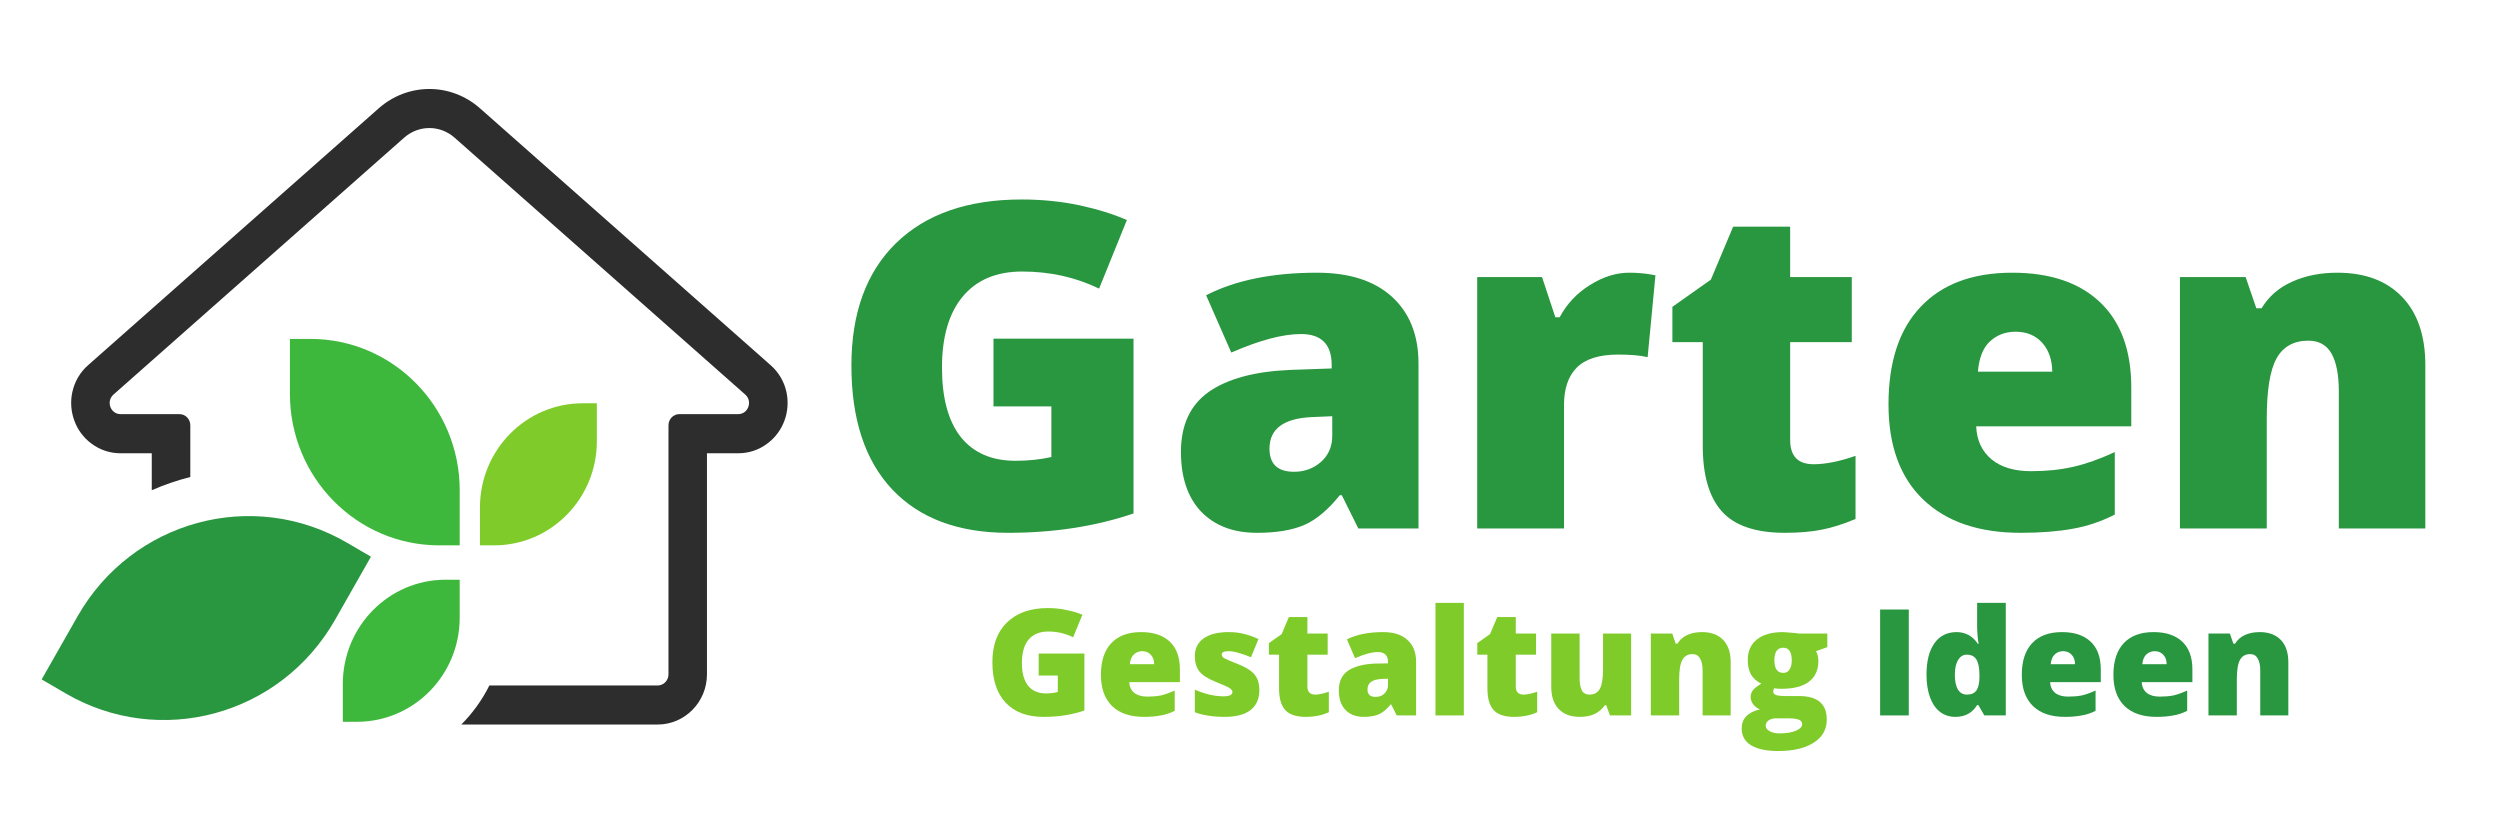
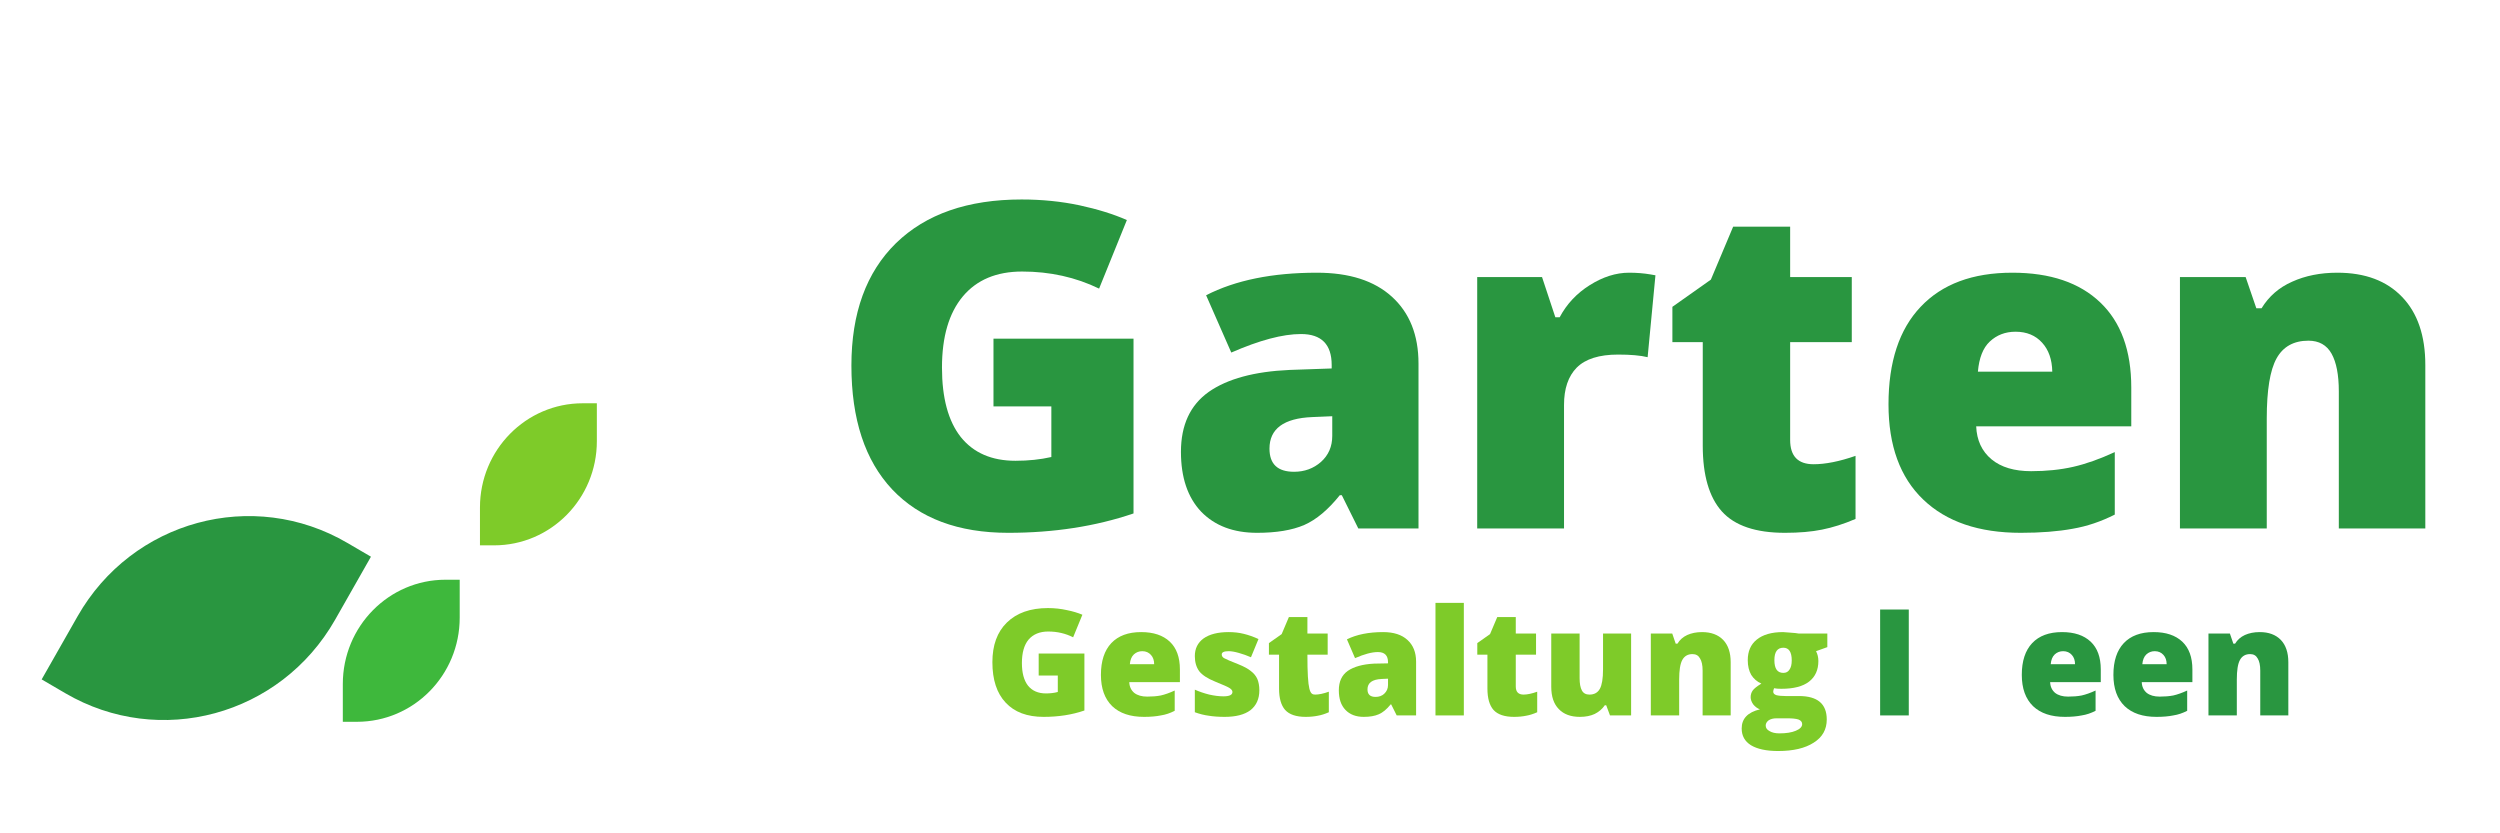
<svg xmlns="http://www.w3.org/2000/svg" width="180" zoomAndPan="magnify" viewBox="0 0 135 45" height="60" preserveAspectRatio="xMidYMid meet" version="1.0">
  <defs>
    <g />
    <clipPath id="6e6ddff1f3">
      <path d="M 3.836 4.805 L 42.531 4.805 L 42.531 39.125 L 3.836 39.125 Z M 3.836 4.805 " clip-rule="nonzero" />
    </clipPath>
    <clipPath id="7f104158b7">
      <path d="M 2.25 27 L 21 27 L 21 39 L 2.25 39 Z M 2.25 27 " clip-rule="nonzero" />
    </clipPath>
  </defs>
  <g clip-path="url(#6e6ddff1f3)">
-     <path fill="#2e2d2d" d="M 42.469 21.172 C 42.344 20.602 42.047 20.098 41.609 19.715 L 25.914 5.844 C 25.156 5.176 24.188 4.805 23.188 4.805 C 22.184 4.805 21.215 5.176 20.457 5.844 L 4.762 19.715 C 4.324 20.098 4.031 20.602 3.906 21.172 C 3.793 21.688 3.832 22.219 4.016 22.719 C 4.195 23.211 4.512 23.637 4.926 23.945 C 5.387 24.293 5.934 24.477 6.508 24.477 L 8.195 24.477 L 8.195 26.473 C 8.867 26.176 9.566 25.938 10.277 25.758 L 10.277 22.969 C 10.277 22.633 10.016 22.363 9.691 22.363 L 6.508 22.363 C 5.965 22.363 5.715 21.668 6.129 21.305 L 21.824 7.434 C 22.215 7.09 22.699 6.914 23.188 6.914 C 23.672 6.914 24.156 7.09 24.547 7.434 L 40.242 21.305 C 40.656 21.668 40.406 22.363 39.863 22.363 L 36.68 22.363 C 36.359 22.363 36.098 22.633 36.098 22.969 L 36.098 36.414 C 36.098 36.746 35.836 37.016 35.512 37.016 L 26.426 37.016 C 26.035 37.801 25.52 38.512 24.91 39.125 L 35.512 39.125 C 36.98 39.125 38.176 37.91 38.176 36.414 L 38.176 24.477 L 39.863 24.477 C 40.441 24.477 40.988 24.293 41.445 23.945 C 41.859 23.637 42.176 23.211 42.359 22.719 C 42.543 22.219 42.578 21.688 42.469 21.172 " fill-opacity="1" fill-rule="nonzero" />
-   </g>
+     </g>
  <path fill="#3eb83c" d="M 19.273 38.977 L 18.512 38.977 L 18.512 36.934 C 18.512 33.824 20.996 31.305 24.059 31.305 L 24.824 31.305 L 24.824 33.352 C 24.824 36.461 22.34 38.977 19.273 38.977 " fill-opacity="1" fill-rule="nonzero" />
  <g clip-path="url(#7f104158b7)">
    <path fill="#299640" d="M 3.52 37.43 L 2.25 36.688 L 4.191 33.277 C 7.137 28.105 13.66 26.332 18.762 29.32 L 20.031 30.062 L 18.094 33.469 C 15.145 38.645 8.621 40.418 3.52 37.43 " fill-opacity="1" fill-rule="nonzero" />
  </g>
  <path fill="#7ecb29" d="M 26.68 29.449 L 25.918 29.449 L 25.918 27.402 C 25.918 24.297 28.402 21.777 31.465 21.777 L 32.23 21.777 L 32.23 23.824 C 32.23 26.93 29.746 29.449 26.68 29.449 " fill-opacity="1" fill-rule="nonzero" />
-   <path fill="#3eb83c" d="M 23.715 29.449 L 24.824 29.449 L 24.824 26.477 C 24.824 21.961 21.215 18.301 16.762 18.301 L 15.656 18.301 L 15.656 21.273 C 15.656 25.789 19.266 29.449 23.715 29.449 " fill-opacity="1" fill-rule="nonzero" />
  <g fill="#299640" fill-opacity="1">
    <g transform="translate(44.726, 28.538)">
      <g>
        <path d="M 8.922 -10.25 L 16.484 -10.25 L 16.484 -0.812 C 14.43 -0.113 12.176 0.234 9.719 0.234 C 7.02 0.234 4.93 -0.547 3.453 -2.109 C 1.984 -3.672 1.25 -5.898 1.25 -8.797 C 1.25 -11.629 2.051 -13.832 3.656 -15.406 C 5.27 -16.977 7.531 -17.766 10.438 -17.766 C 11.539 -17.766 12.582 -17.66 13.562 -17.453 C 14.539 -17.242 15.395 -16.977 16.125 -16.656 L 14.625 -12.953 C 13.363 -13.566 11.977 -13.875 10.469 -13.875 C 9.082 -13.875 8.016 -13.426 7.266 -12.531 C 6.516 -11.633 6.141 -10.352 6.141 -8.688 C 6.141 -7.051 6.477 -5.801 7.156 -4.938 C 7.844 -4.082 8.828 -3.656 10.109 -3.656 C 10.805 -3.656 11.453 -3.723 12.047 -3.859 L 12.047 -6.594 L 8.922 -6.594 Z M 8.922 -10.25 " />
      </g>
    </g>
  </g>
  <g fill="#299640" fill-opacity="1">
    <g transform="translate(62.88, 28.538)">
      <g>
        <path d="M 10.469 0 L 9.578 -1.797 L 9.469 -1.797 C 8.844 -1.016 8.203 -0.477 7.547 -0.188 C 6.891 0.094 6.039 0.234 5 0.234 C 3.727 0.234 2.723 -0.145 1.984 -0.906 C 1.254 -1.676 0.891 -2.754 0.891 -4.141 C 0.891 -5.586 1.391 -6.664 2.391 -7.375 C 3.398 -8.082 4.859 -8.477 6.766 -8.562 L 9.031 -8.641 L 9.031 -8.828 C 9.031 -9.941 8.477 -10.5 7.375 -10.5 C 6.383 -10.5 5.129 -10.164 3.609 -9.5 L 2.25 -12.594 C 3.832 -13.406 5.828 -13.812 8.234 -13.812 C 9.984 -13.812 11.332 -13.379 12.281 -12.516 C 13.238 -11.648 13.719 -10.445 13.719 -8.906 L 13.719 0 Z M 7 -3.062 C 7.562 -3.062 8.047 -3.238 8.453 -3.594 C 8.859 -3.957 9.062 -4.426 9.062 -5 L 9.062 -6.062 L 7.984 -6.016 C 6.441 -5.953 5.672 -5.383 5.672 -4.312 C 5.672 -3.477 6.113 -3.062 7 -3.062 Z M 7 -3.062 " />
      </g>
    </g>
  </g>
  <g fill="#299640" fill-opacity="1">
    <g transform="translate(78.16, 28.538)">
      <g>
        <path d="M 9.812 -13.812 C 10.219 -13.812 10.602 -13.781 10.969 -13.719 L 11.234 -13.672 L 10.812 -9.25 C 10.426 -9.344 9.895 -9.391 9.219 -9.391 C 8.195 -9.391 7.453 -9.156 6.984 -8.688 C 6.523 -8.219 6.297 -7.547 6.297 -6.672 L 6.297 0 L 1.609 0 L 1.609 -13.578 L 5.109 -13.578 L 5.828 -11.406 L 6.062 -11.406 C 6.445 -12.125 6.988 -12.703 7.688 -13.141 C 8.395 -13.586 9.102 -13.812 9.812 -13.812 Z M 9.812 -13.812 " />
      </g>
    </g>
  </g>
  <g fill="#299640" fill-opacity="1">
    <g transform="translate(89.668, 28.538)">
      <g>
        <path d="M 8.266 -3.469 C 8.898 -3.469 9.656 -3.617 10.531 -3.922 L 10.531 -0.516 C 9.895 -0.242 9.289 -0.051 8.719 0.062 C 8.156 0.176 7.488 0.234 6.719 0.234 C 5.145 0.234 4.008 -0.148 3.312 -0.922 C 2.625 -1.691 2.281 -2.875 2.281 -4.469 L 2.281 -10.062 L 0.641 -10.062 L 0.641 -11.969 L 2.719 -13.438 L 3.922 -16.297 L 7 -16.297 L 7 -13.578 L 10.328 -13.578 L 10.328 -10.062 L 7 -10.062 L 7 -4.781 C 7 -3.906 7.422 -3.469 8.266 -3.469 Z M 8.266 -3.469 " />
      </g>
    </g>
  </g>
  <g fill="#299640" fill-opacity="1">
    <g transform="translate(100.948, 28.538)">
      <g>
        <path d="M 8.172 0.234 C 5.91 0.234 4.156 -0.363 2.906 -1.562 C 1.656 -2.758 1.031 -4.473 1.031 -6.703 C 1.031 -8.992 1.609 -10.75 2.766 -11.969 C 3.922 -13.195 5.57 -13.812 7.719 -13.812 C 9.77 -13.812 11.352 -13.273 12.469 -12.203 C 13.582 -11.141 14.141 -9.609 14.141 -7.609 L 14.141 -5.516 L 5.766 -5.516 C 5.797 -4.766 6.07 -4.172 6.594 -3.734 C 7.113 -3.305 7.828 -3.094 8.734 -3.094 C 9.555 -3.094 10.312 -3.172 11 -3.328 C 11.688 -3.484 12.438 -3.75 13.25 -4.125 L 13.25 -0.75 C 12.508 -0.375 11.75 -0.117 10.969 0.016 C 10.188 0.16 9.254 0.234 8.172 0.234 Z M 7.891 -10.625 C 7.336 -10.625 6.875 -10.445 6.5 -10.094 C 6.133 -9.75 5.922 -9.207 5.859 -8.469 L 9.875 -8.469 C 9.863 -9.125 9.68 -9.645 9.328 -10.031 C 8.973 -10.426 8.492 -10.625 7.891 -10.625 Z M 7.891 -10.625 " />
      </g>
    </g>
  </g>
  <g fill="#299640" fill-opacity="1">
    <g transform="translate(116.108, 28.538)">
      <g>
        <path d="M 10.188 0 L 10.188 -7.406 C 10.188 -8.301 10.055 -8.977 9.797 -9.438 C 9.535 -9.906 9.117 -10.141 8.547 -10.141 C 7.754 -10.141 7.18 -9.82 6.828 -9.188 C 6.473 -8.551 6.297 -7.469 6.297 -5.938 L 6.297 0 L 1.609 0 L 1.609 -13.578 L 5.156 -13.578 L 5.734 -11.891 L 6.016 -11.891 C 6.41 -12.535 6.961 -13.016 7.672 -13.328 C 8.379 -13.648 9.191 -13.812 10.109 -13.812 C 11.609 -13.812 12.773 -13.375 13.609 -12.5 C 14.441 -11.633 14.859 -10.41 14.859 -8.828 L 14.859 0 Z M 10.188 0 " />
      </g>
    </g>
  </g>
  <g fill="#299640" fill-opacity="1">
    <g transform="translate(132.545, 28.538)">
      <g />
    </g>
  </g>
  <g fill="#7ecb29" fill-opacity="1">
    <g transform="translate(53.183, 38.633)">
      <g>
        <path d="M 2.906 -3.344 L 5.375 -3.344 L 5.375 -0.266 C 4.707 -0.035 3.973 0.078 3.172 0.078 C 2.285 0.078 1.602 -0.176 1.125 -0.688 C 0.645 -1.195 0.406 -1.926 0.406 -2.875 C 0.406 -3.789 0.664 -4.504 1.188 -5.016 C 1.719 -5.535 2.457 -5.797 3.406 -5.797 C 3.77 -5.797 4.109 -5.758 4.422 -5.688 C 4.742 -5.625 5.023 -5.539 5.266 -5.438 L 4.766 -4.219 C 4.359 -4.426 3.91 -4.531 3.422 -4.531 C 2.961 -4.531 2.609 -4.383 2.359 -4.094 C 2.117 -3.801 2 -3.379 2 -2.828 C 2 -2.297 2.109 -1.891 2.328 -1.609 C 2.555 -1.328 2.879 -1.188 3.297 -1.188 C 3.523 -1.188 3.738 -1.211 3.938 -1.266 L 3.938 -2.156 L 2.906 -2.156 Z M 2.906 -3.344 " />
      </g>
    </g>
    <g transform="translate(59.106, 38.633)">
      <g>
        <path d="M 2.672 0.078 C 1.93 0.078 1.359 -0.113 0.953 -0.5 C 0.547 -0.895 0.344 -1.457 0.344 -2.188 C 0.344 -2.938 0.531 -3.508 0.906 -3.906 C 1.281 -4.301 1.816 -4.5 2.516 -4.5 C 3.18 -4.5 3.695 -4.328 4.062 -3.984 C 4.426 -3.641 4.609 -3.141 4.609 -2.484 L 4.609 -1.797 L 1.875 -1.797 C 1.883 -1.555 1.973 -1.363 2.141 -1.219 C 2.316 -1.082 2.551 -1.016 2.844 -1.016 C 3.113 -1.016 3.359 -1.035 3.578 -1.078 C 3.805 -1.129 4.055 -1.219 4.328 -1.344 L 4.328 -0.25 C 4.086 -0.125 3.836 -0.039 3.578 0 C 3.328 0.051 3.023 0.078 2.672 0.078 Z M 2.578 -3.469 C 2.398 -3.469 2.25 -3.41 2.125 -3.297 C 2 -3.18 1.926 -3.004 1.906 -2.766 L 3.219 -2.766 C 3.219 -2.973 3.16 -3.141 3.047 -3.266 C 2.93 -3.398 2.773 -3.469 2.578 -3.469 Z M 2.578 -3.469 " />
      </g>
    </g>
    <g transform="translate(64.052, 38.633)">
      <g>
        <path d="M 3.953 -1.359 C 3.953 -0.891 3.789 -0.531 3.469 -0.281 C 3.145 -0.039 2.68 0.078 2.078 0.078 C 1.742 0.078 1.457 0.055 1.219 0.016 C 0.977 -0.016 0.727 -0.078 0.469 -0.172 L 0.469 -1.391 C 0.707 -1.285 0.969 -1.195 1.25 -1.125 C 1.531 -1.062 1.785 -1.031 2.016 -1.031 C 2.336 -1.031 2.5 -1.109 2.5 -1.266 C 2.5 -1.336 2.453 -1.406 2.359 -1.469 C 2.273 -1.531 2.008 -1.648 1.562 -1.828 C 1.156 -1.992 0.867 -2.18 0.703 -2.391 C 0.547 -2.609 0.469 -2.879 0.469 -3.203 C 0.469 -3.609 0.625 -3.926 0.938 -4.156 C 1.258 -4.383 1.711 -4.5 2.297 -4.5 C 2.586 -4.5 2.859 -4.469 3.109 -4.406 C 3.367 -4.344 3.633 -4.25 3.906 -4.125 L 3.5 -3.141 C 3.289 -3.234 3.07 -3.312 2.844 -3.375 C 2.625 -3.438 2.441 -3.469 2.297 -3.469 C 2.047 -3.469 1.922 -3.41 1.922 -3.297 C 1.922 -3.211 1.961 -3.145 2.047 -3.094 C 2.141 -3.039 2.395 -2.93 2.812 -2.766 C 3.125 -2.641 3.352 -2.516 3.5 -2.391 C 3.656 -2.273 3.77 -2.133 3.844 -1.969 C 3.914 -1.801 3.953 -1.598 3.953 -1.359 Z M 3.953 -1.359 " />
      </g>
    </g>
    <g transform="translate(68.319, 38.633)">
      <g>
-         <path d="M 2.703 -1.125 C 2.898 -1.125 3.145 -1.176 3.438 -1.281 L 3.438 -0.172 C 3.227 -0.078 3.031 -0.016 2.844 0.016 C 2.656 0.055 2.438 0.078 2.188 0.078 C 1.676 0.078 1.305 -0.047 1.078 -0.297 C 0.859 -0.547 0.75 -0.93 0.75 -1.453 L 0.75 -3.281 L 0.203 -3.281 L 0.203 -3.906 L 0.891 -4.391 L 1.281 -5.312 L 2.281 -5.312 L 2.281 -4.422 L 3.375 -4.422 L 3.375 -3.281 L 2.281 -3.281 L 2.281 -1.562 C 2.281 -1.27 2.422 -1.125 2.703 -1.125 Z M 2.703 -1.125 " />
+         <path d="M 2.703 -1.125 C 2.898 -1.125 3.145 -1.176 3.438 -1.281 L 3.438 -0.172 C 3.227 -0.078 3.031 -0.016 2.844 0.016 C 2.656 0.055 2.438 0.078 2.188 0.078 C 1.676 0.078 1.305 -0.047 1.078 -0.297 C 0.859 -0.547 0.75 -0.93 0.75 -1.453 L 0.75 -3.281 L 0.203 -3.281 L 0.203 -3.906 L 0.891 -4.391 L 1.281 -5.312 L 2.281 -5.312 L 2.281 -4.422 L 3.375 -4.422 L 3.375 -3.281 L 2.281 -3.281 C 2.281 -1.27 2.422 -1.125 2.703 -1.125 Z M 2.703 -1.125 " />
      </g>
    </g>
    <g transform="translate(72, 38.633)">
      <g>
        <path d="M 3.422 0 L 3.125 -0.594 L 3.094 -0.594 C 2.883 -0.332 2.672 -0.156 2.453 -0.062 C 2.242 0.031 1.973 0.078 1.641 0.078 C 1.223 0.078 0.895 -0.047 0.656 -0.297 C 0.414 -0.547 0.297 -0.898 0.297 -1.359 C 0.297 -1.828 0.457 -2.176 0.781 -2.406 C 1.113 -2.633 1.586 -2.766 2.203 -2.797 L 2.953 -2.812 L 2.953 -2.875 C 2.953 -3.238 2.77 -3.422 2.406 -3.422 C 2.082 -3.422 1.672 -3.312 1.172 -3.094 L 0.734 -4.109 C 1.254 -4.367 1.906 -4.5 2.688 -4.5 C 3.258 -4.5 3.695 -4.359 4 -4.078 C 4.312 -3.797 4.469 -3.406 4.469 -2.906 L 4.469 0 Z M 2.281 -1 C 2.469 -1 2.625 -1.055 2.75 -1.172 C 2.883 -1.297 2.953 -1.453 2.953 -1.641 L 2.953 -1.984 L 2.609 -1.969 C 2.098 -1.945 1.844 -1.758 1.844 -1.406 C 1.844 -1.133 1.988 -1 2.281 -1 Z M 2.281 -1 " />
      </g>
    </g>
    <g transform="translate(76.985, 38.633)">
      <g>
        <path d="M 2.062 0 L 0.531 0 L 0.531 -6.078 L 2.062 -6.078 Z M 2.062 0 " />
      </g>
    </g>
    <g transform="translate(79.571, 38.633)">
      <g>
        <path d="M 2.703 -1.125 C 2.898 -1.125 3.145 -1.176 3.438 -1.281 L 3.438 -0.172 C 3.227 -0.078 3.031 -0.016 2.844 0.016 C 2.656 0.055 2.438 0.078 2.188 0.078 C 1.676 0.078 1.305 -0.047 1.078 -0.297 C 0.859 -0.547 0.75 -0.93 0.75 -1.453 L 0.75 -3.281 L 0.203 -3.281 L 0.203 -3.906 L 0.891 -4.391 L 1.281 -5.312 L 2.281 -5.312 L 2.281 -4.422 L 3.375 -4.422 L 3.375 -3.281 L 2.281 -3.281 L 2.281 -1.562 C 2.281 -1.27 2.422 -1.125 2.703 -1.125 Z M 2.703 -1.125 " />
      </g>
    </g>
    <g transform="translate(83.252, 38.633)">
      <g>
        <path d="M 3.688 0 L 3.484 -0.547 L 3.406 -0.547 C 3.27 -0.348 3.086 -0.191 2.859 -0.078 C 2.641 0.023 2.375 0.078 2.062 0.078 C 1.57 0.078 1.191 -0.062 0.922 -0.344 C 0.648 -0.625 0.516 -1.023 0.516 -1.547 L 0.516 -4.422 L 2.047 -4.422 L 2.047 -2.016 C 2.047 -1.723 2.086 -1.5 2.172 -1.344 C 2.254 -1.195 2.391 -1.125 2.578 -1.125 C 2.836 -1.125 3.023 -1.227 3.141 -1.438 C 3.254 -1.645 3.312 -1.992 3.312 -2.484 L 3.312 -4.422 L 4.828 -4.422 L 4.828 0 Z M 3.688 0 " />
      </g>
    </g>
    <g transform="translate(88.613, 38.633)">
      <g>
        <path d="M 3.328 0 L 3.328 -2.422 C 3.328 -2.711 3.281 -2.93 3.188 -3.078 C 3.102 -3.234 2.969 -3.312 2.781 -3.312 C 2.531 -3.312 2.348 -3.207 2.234 -3 C 2.117 -2.789 2.062 -2.438 2.062 -1.938 L 2.062 0 L 0.531 0 L 0.531 -4.422 L 1.688 -4.422 L 1.875 -3.875 L 1.969 -3.875 C 2.094 -4.082 2.27 -4.238 2.5 -4.344 C 2.727 -4.445 2.992 -4.5 3.297 -4.5 C 3.785 -4.5 4.164 -4.359 4.438 -4.078 C 4.707 -3.797 4.844 -3.395 4.844 -2.875 L 4.844 0 Z M 3.328 0 " />
      </g>
    </g>
    <g transform="translate(93.973, 38.633)">
      <g>
        <path d="M 4.703 -4.422 L 4.703 -3.688 L 4.094 -3.469 C 4.176 -3.312 4.219 -3.133 4.219 -2.938 C 4.219 -2.457 4.051 -2.086 3.719 -1.828 C 3.383 -1.566 2.883 -1.438 2.219 -1.438 C 2.062 -1.438 1.93 -1.445 1.828 -1.469 C 1.797 -1.395 1.781 -1.332 1.781 -1.281 C 1.781 -1.195 1.836 -1.133 1.953 -1.094 C 2.078 -1.062 2.238 -1.047 2.438 -1.047 L 3.172 -1.047 C 4.172 -1.047 4.672 -0.625 4.672 0.219 C 4.672 0.758 4.438 1.176 3.969 1.469 C 3.508 1.77 2.867 1.922 2.047 1.922 C 1.41 1.922 0.922 1.816 0.578 1.609 C 0.242 1.398 0.078 1.098 0.078 0.703 C 0.078 0.172 0.406 -0.172 1.062 -0.328 C 0.926 -0.379 0.805 -0.469 0.703 -0.594 C 0.609 -0.727 0.562 -0.859 0.562 -0.984 C 0.562 -1.117 0.598 -1.238 0.672 -1.344 C 0.742 -1.445 0.898 -1.57 1.141 -1.719 C 0.91 -1.82 0.727 -1.977 0.594 -2.188 C 0.469 -2.406 0.406 -2.672 0.406 -2.984 C 0.406 -3.461 0.566 -3.832 0.891 -4.094 C 1.223 -4.363 1.695 -4.5 2.312 -4.5 C 2.383 -4.5 2.52 -4.488 2.719 -4.469 C 2.914 -4.457 3.062 -4.441 3.156 -4.422 Z M 1.375 0.547 C 1.375 0.672 1.441 0.77 1.578 0.844 C 1.711 0.926 1.891 0.969 2.109 0.969 C 2.484 0.969 2.781 0.922 3 0.828 C 3.227 0.734 3.344 0.613 3.344 0.469 C 3.344 0.352 3.273 0.27 3.141 0.219 C 3.004 0.176 2.805 0.156 2.547 0.156 L 1.953 0.156 C 1.785 0.156 1.645 0.191 1.531 0.266 C 1.426 0.348 1.375 0.441 1.375 0.547 Z M 1.844 -2.984 C 1.844 -2.523 2.004 -2.297 2.328 -2.297 C 2.473 -2.297 2.582 -2.352 2.656 -2.469 C 2.738 -2.582 2.781 -2.75 2.781 -2.969 C 2.781 -3.426 2.629 -3.656 2.328 -3.656 C 2.004 -3.656 1.844 -3.43 1.844 -2.984 Z M 1.844 -2.984 " />
      </g>
    </g>
    <g transform="translate(98.822, 38.633)">
      <g />
    </g>
  </g>
  <g fill="#299640" fill-opacity="1">
    <g transform="translate(100.902, 38.633)">
      <g>
        <path d="M 0.625 0 L 0.625 -5.719 L 2.172 -5.719 L 2.172 0 Z M 0.625 0 " />
      </g>
    </g>
    <g transform="translate(103.687, 38.633)">
      <g>
-         <path d="M 1.906 0.078 C 1.594 0.078 1.316 -0.008 1.078 -0.188 C 0.836 -0.375 0.656 -0.641 0.531 -0.984 C 0.406 -1.336 0.344 -1.742 0.344 -2.203 C 0.344 -2.922 0.484 -3.484 0.766 -3.891 C 1.055 -4.297 1.457 -4.5 1.969 -4.5 C 2.207 -4.5 2.422 -4.445 2.609 -4.344 C 2.797 -4.25 2.969 -4.086 3.125 -3.859 L 3.156 -3.859 C 3.102 -4.203 3.078 -4.547 3.078 -4.891 L 3.078 -6.078 L 4.625 -6.078 L 4.625 0 L 3.469 0 L 3.141 -0.562 L 3.078 -0.562 C 2.816 -0.133 2.426 0.078 1.906 0.078 Z M 2.531 -1.125 C 2.77 -1.125 2.941 -1.203 3.047 -1.359 C 3.148 -1.516 3.203 -1.754 3.203 -2.078 L 3.203 -2.188 C 3.203 -2.582 3.145 -2.863 3.031 -3.031 C 2.926 -3.195 2.754 -3.281 2.516 -3.281 C 2.316 -3.281 2.16 -3.18 2.047 -2.984 C 1.93 -2.797 1.875 -2.531 1.875 -2.188 C 1.875 -1.844 1.93 -1.578 2.047 -1.391 C 2.16 -1.211 2.32 -1.125 2.531 -1.125 Z M 2.531 -1.125 " />
-       </g>
+         </g>
    </g>
    <g transform="translate(108.833, 38.633)">
      <g>
        <path d="M 2.672 0.078 C 1.93 0.078 1.359 -0.113 0.953 -0.5 C 0.547 -0.895 0.344 -1.457 0.344 -2.188 C 0.344 -2.938 0.531 -3.508 0.906 -3.906 C 1.281 -4.301 1.816 -4.5 2.516 -4.5 C 3.18 -4.5 3.695 -4.328 4.062 -3.984 C 4.426 -3.641 4.609 -3.141 4.609 -2.484 L 4.609 -1.797 L 1.875 -1.797 C 1.883 -1.555 1.973 -1.363 2.141 -1.219 C 2.316 -1.082 2.551 -1.016 2.844 -1.016 C 3.113 -1.016 3.359 -1.035 3.578 -1.078 C 3.805 -1.129 4.055 -1.219 4.328 -1.344 L 4.328 -0.25 C 4.086 -0.125 3.836 -0.039 3.578 0 C 3.328 0.051 3.023 0.078 2.672 0.078 Z M 2.578 -3.469 C 2.398 -3.469 2.25 -3.41 2.125 -3.297 C 2 -3.18 1.926 -3.004 1.906 -2.766 L 3.219 -2.766 C 3.219 -2.973 3.16 -3.141 3.047 -3.266 C 2.93 -3.398 2.773 -3.469 2.578 -3.469 Z M 2.578 -3.469 " />
      </g>
    </g>
    <g transform="translate(113.78, 38.633)">
      <g>
        <path d="M 2.672 0.078 C 1.93 0.078 1.359 -0.113 0.953 -0.5 C 0.547 -0.895 0.344 -1.457 0.344 -2.188 C 0.344 -2.938 0.531 -3.508 0.906 -3.906 C 1.281 -4.301 1.816 -4.5 2.516 -4.5 C 3.18 -4.5 3.695 -4.328 4.062 -3.984 C 4.426 -3.641 4.609 -3.141 4.609 -2.484 L 4.609 -1.797 L 1.875 -1.797 C 1.883 -1.555 1.973 -1.363 2.141 -1.219 C 2.316 -1.082 2.551 -1.016 2.844 -1.016 C 3.113 -1.016 3.359 -1.035 3.578 -1.078 C 3.805 -1.129 4.055 -1.219 4.328 -1.344 L 4.328 -0.25 C 4.086 -0.125 3.836 -0.039 3.578 0 C 3.328 0.051 3.023 0.078 2.672 0.078 Z M 2.578 -3.469 C 2.398 -3.469 2.25 -3.41 2.125 -3.297 C 2 -3.18 1.926 -3.004 1.906 -2.766 L 3.219 -2.766 C 3.219 -2.973 3.16 -3.141 3.047 -3.266 C 2.93 -3.398 2.773 -3.469 2.578 -3.469 Z M 2.578 -3.469 " />
      </g>
    </g>
    <g transform="translate(118.726, 38.633)">
      <g>
        <path d="M 3.328 0 L 3.328 -2.422 C 3.328 -2.711 3.281 -2.93 3.188 -3.078 C 3.102 -3.234 2.969 -3.312 2.781 -3.312 C 2.531 -3.312 2.348 -3.207 2.234 -3 C 2.117 -2.789 2.062 -2.438 2.062 -1.938 L 2.062 0 L 0.531 0 L 0.531 -4.422 L 1.688 -4.422 L 1.875 -3.875 L 1.969 -3.875 C 2.094 -4.082 2.27 -4.238 2.5 -4.344 C 2.727 -4.445 2.992 -4.5 3.297 -4.5 C 3.785 -4.5 4.164 -4.359 4.438 -4.078 C 4.707 -3.797 4.844 -3.395 4.844 -2.875 L 4.844 0 Z M 3.328 0 " />
      </g>
    </g>
  </g>
</svg>